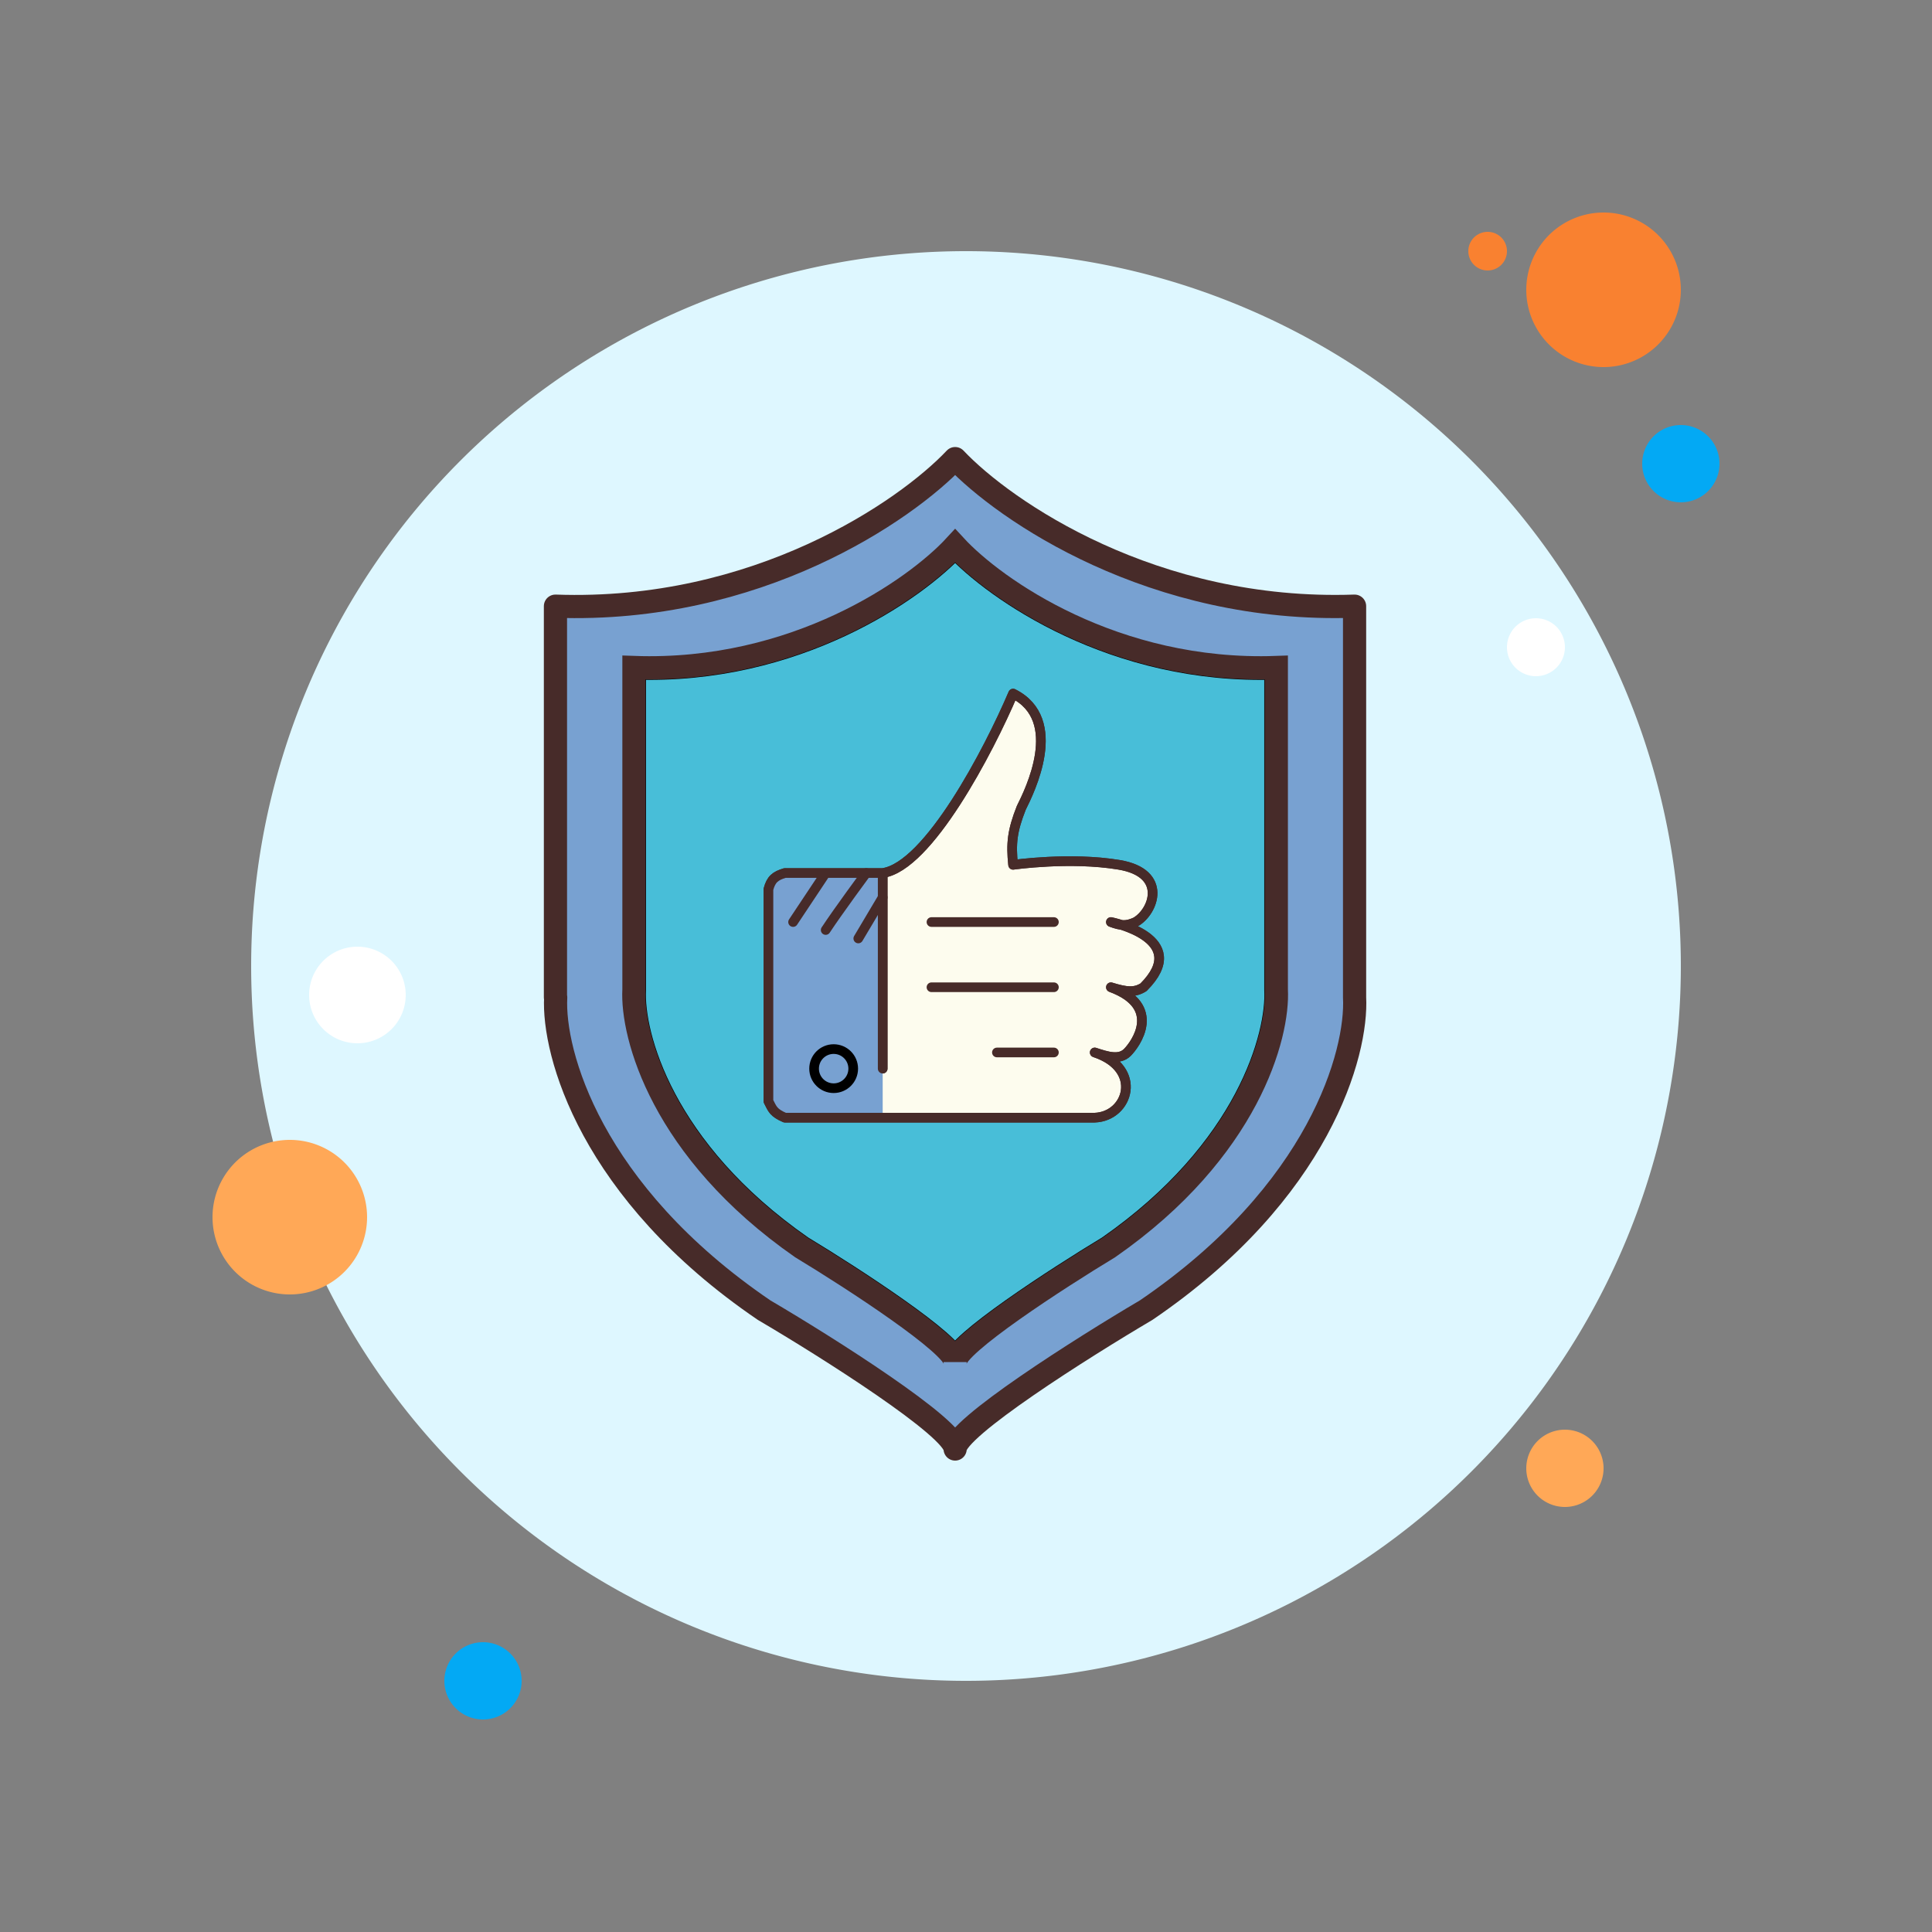
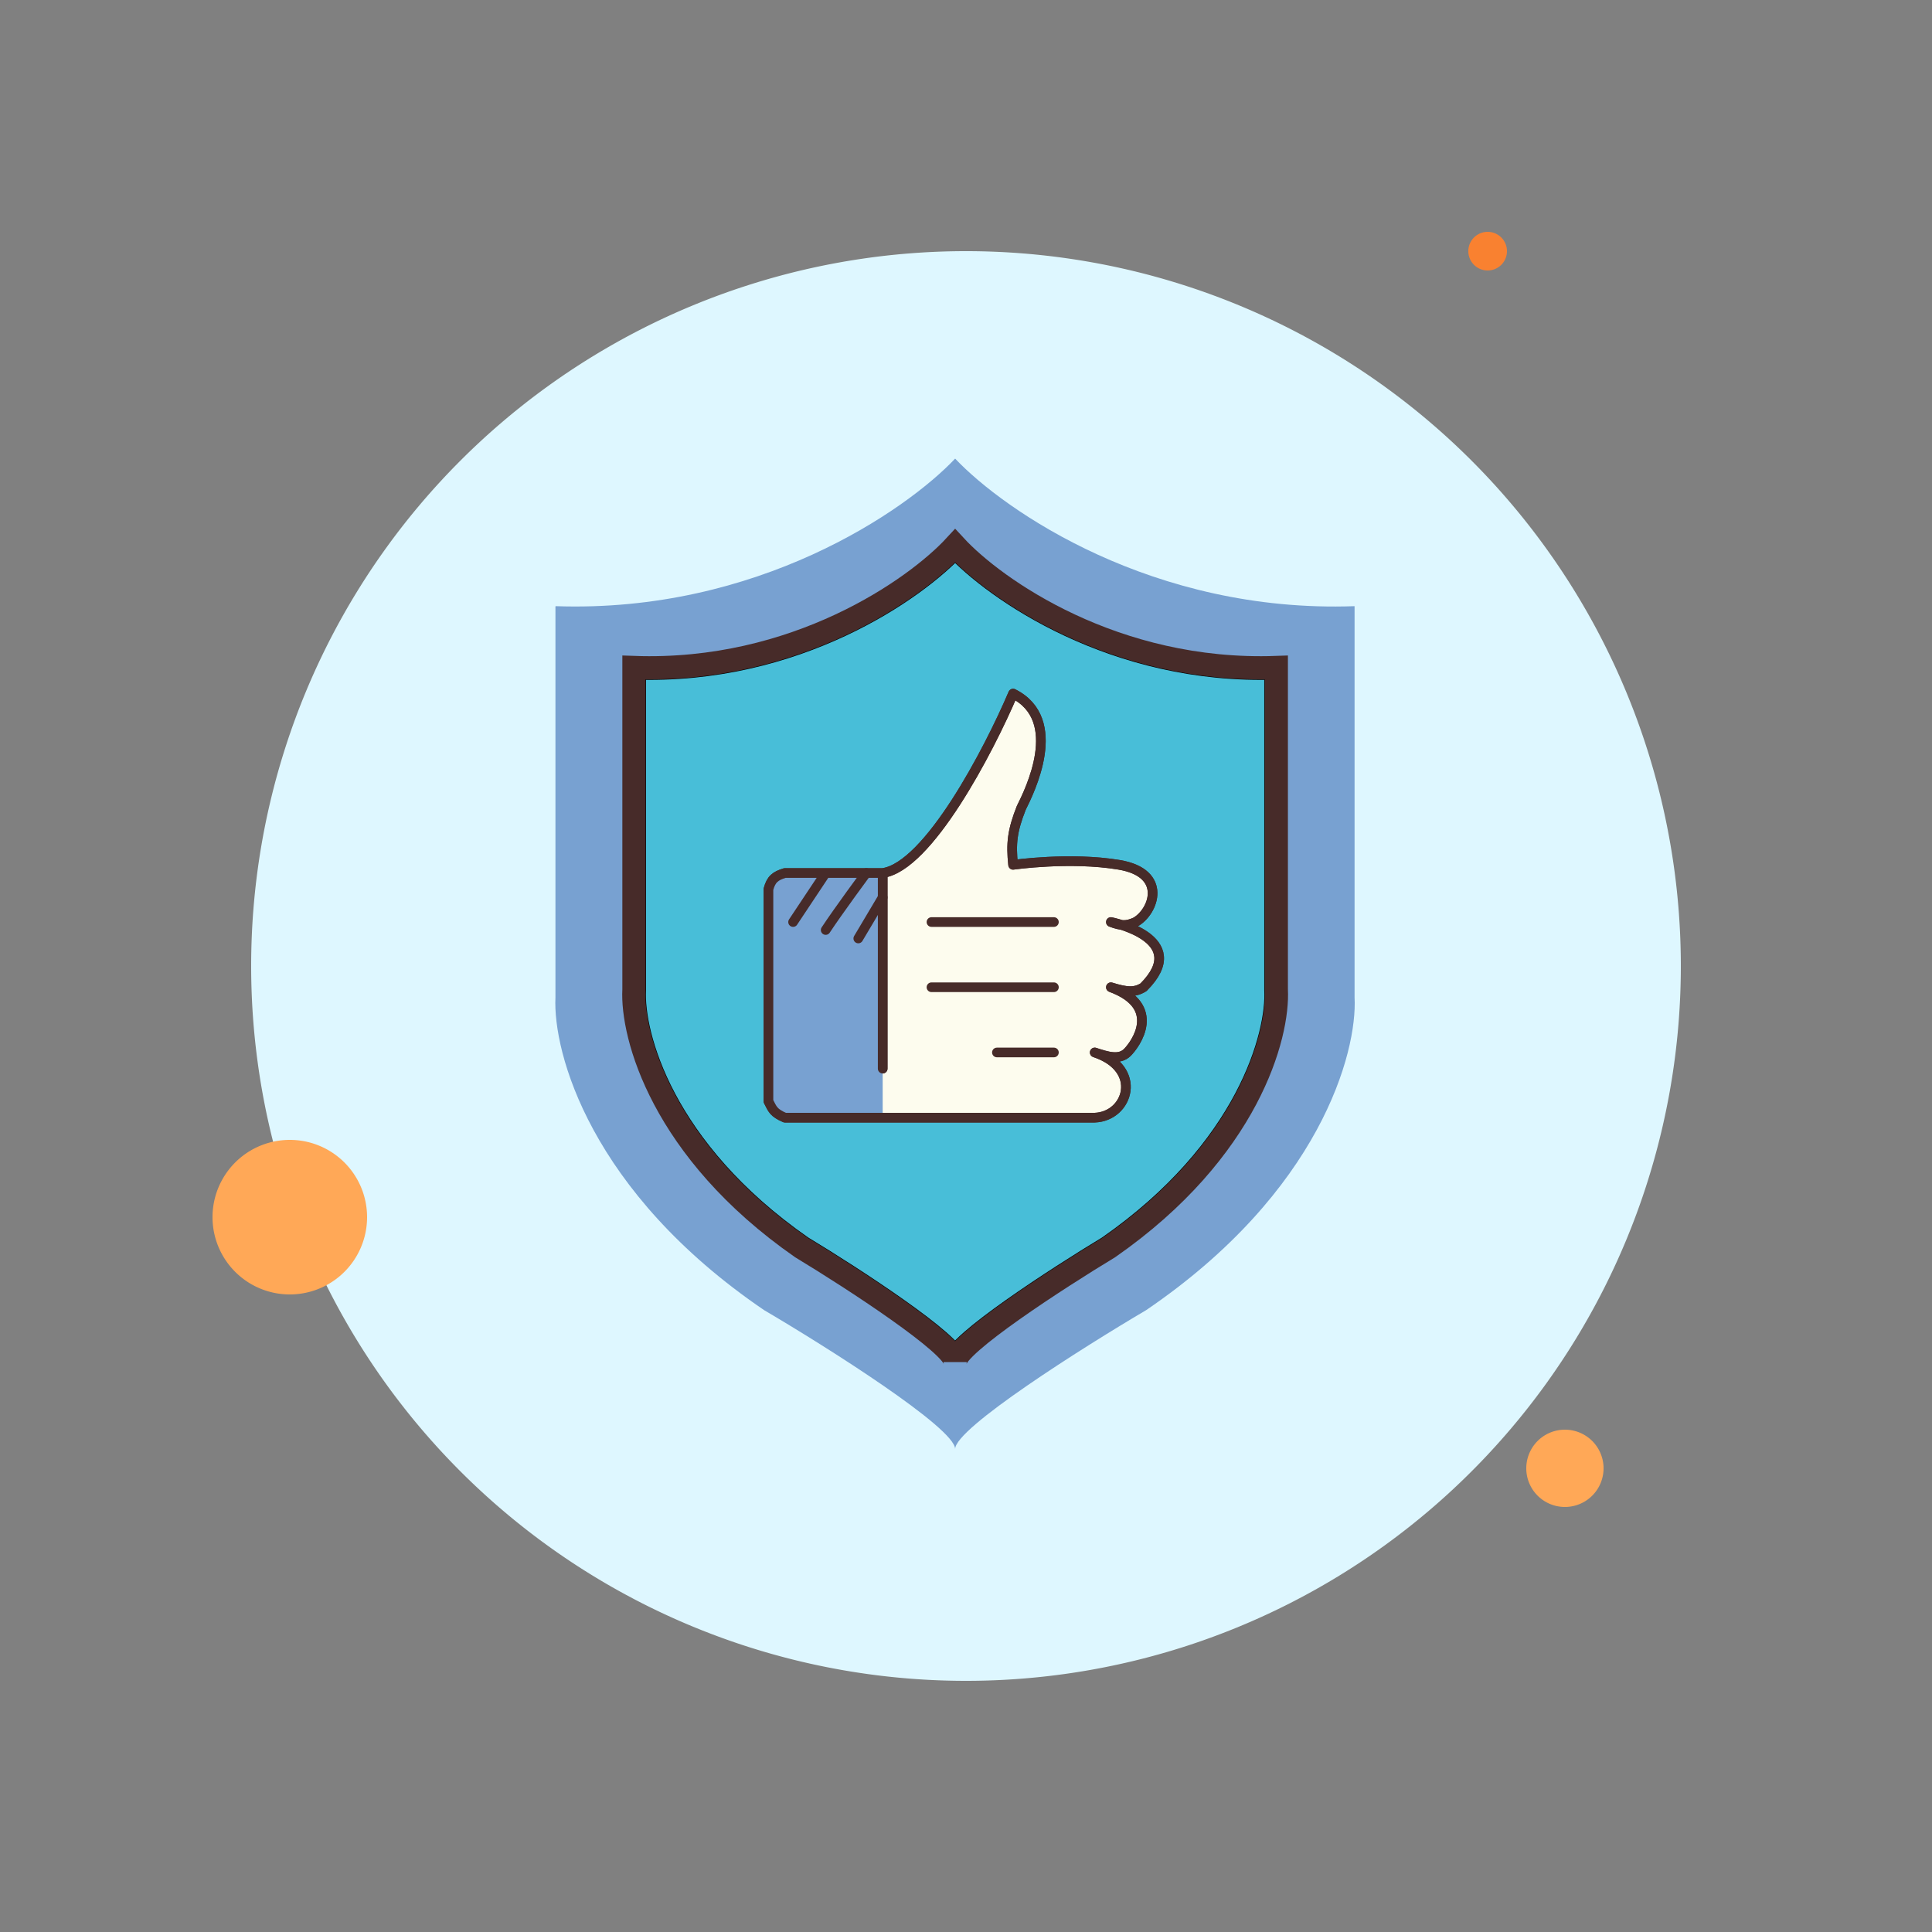
<svg xmlns="http://www.w3.org/2000/svg" width="80" height="80" fill="none">
  <rect width="100%" height="100%" fill="#808080" stroke="none" />
  <path d="M61.6 9.6a.8.8 0 1 0 0 1.6.8.8 0 0 0 0-1.6Z" fill="#F98130" />
  <path d="M40 10.4a29.6 29.6 0 1 0 0 59.2 29.6 29.6 0 0 0 0-59.2Z" fill="#DEF7FF" />
-   <path d="M66.4 8.8a3.2 3.2 0 1 0 0 6.4 3.2 3.2 0 0 0 0-6.4Z" fill="#F98130" />
-   <path d="M69.6 17.6a1.6 1.6 0 1 0 0 3.2 1.6 1.6 0 0 0 0-3.2Z" fill="#03A9F4" />
+   <path d="M66.4 8.8Z" fill="#F98130" />
  <path d="M64.8 59.2a1.6 1.6 0 1 0 0 3.2 1.6 1.6 0 0 0 0-3.2ZM12 47.2a3.2 3.2 0 1 0 0 6.4 3.2 3.2 0 0 0 0-6.4Z" fill="#FFA857" />
-   <path d="M20 68a1.6 1.6 0 1 0 0 3.2 1.6 1.6 0 0 0 0-3.2Z" fill="#03A9F4" />
-   <path d="M14.8 39.2a2 2 0 1 0 0 4 2 2 0 0 0 0-4Zm48.8-13.6a1.2 1.2 0 1 0 0 2.4 1.2 1.2 0 0 0 0-2.4Z" fill="#fff" />
  <path d="M26.25 40.98V27.64c6.7.24 11.66-3.26 13.3-5.04 1.64 1.78 6.6 5.28 13.3 5.04v13.34c.1 1.88-1.15 6.65-6.94 10.68-2.12 1.28-6.36 4.03-6.36 4.74 0-.7-4.24-3.46-6.36-4.74-5.79-4.03-7.04-8.8-6.94-10.68Z" fill="#48BED8" stroke="#000" />
  <path fill-rule="evenodd" clip-rule="evenodd" d="M23 25.11V41.3c-.11 2.28 1.44 8.05 8.64 12.95 2.64 1.55 7.91 4.89 7.91 5.75 0-.86 5.28-4.2 7.91-5.75 7.2-4.9 8.75-10.67 8.63-12.95V25.1c-8.34.3-14.5-3.95-16.54-6.11-2.04 2.16-8.2 6.4-16.54 6.11Zm3.25 2.53v13.34c-.1 1.88 1.15 6.65 6.94 10.68 2.12 1.28 6.36 4.03 6.36 4.74 0-.7 4.24-3.46 6.36-4.74 5.79-4.03 7.04-8.8 6.94-10.68V27.64c-6.7.24-11.66-3.26-13.3-5.04-1.64 1.78-6.6 5.28-13.3 5.04Z" fill="#78A1D1" />
  <path d="M26.25 40.98V27.64c6.7.24 11.66-3.26 13.3-5.04 1.64 1.78 6.6 5.28 13.3 5.04v13.34c.1 1.88-1.15 6.65-6.94 10.68-2.12 1.28-6.36 4.03-6.36 4.74 0-.7-4.24-3.46-6.36-4.74-5.79-4.03-7.04-8.8-6.94-10.68Z" stroke="#472B29" stroke-width=".96" stroke-linecap="round" />
-   <path d="M23 41.3V25.1c8.35.3 14.51-3.95 16.55-6.11 2.04 2.16 8.2 6.4 16.54 6.11V41.3c.12 2.28-1.43 8.05-8.63 12.95-2.63 1.55-7.91 4.89-7.91 5.75 0-.86-5.27-4.2-7.91-5.75-7.2-4.9-8.75-10.67-8.63-12.95Z" stroke="#472B29" stroke-width=".96" stroke-linecap="round" stroke-linejoin="round" />
  <path d="M31.82 45.6v-8.78c.1-.41.27-.55.68-.67h4.05c1.89-.27 4.39-5.06 5.4-7.43 2.16 1.08.68 4.05.34 4.73a4.28 4.28 0 0 0-.34 2.36s2.36-.34 4.39 0 1.44 1.94.68 2.37c-.22.1-.38.13-.56.12.84.27 2.44 1.03.9 2.58-.38.23-.7.2-1.36 0 2.16.8 1.02 2.36.68 2.7-.34.33-.83.17-1.35 0 2.02.67 1.4 2.65 0 2.7H32.5c-.48-.21-.51-.35-.68-.68Z" fill="#FDFCEE" />
  <path d="M36.55 36.15H32.5c-.4.12-.57.26-.68.67v8.78c.17.33.2.47.68.68h12.83c1.4-.05 2.02-2.03 0-2.7.52.17 1.01.33 1.35 0 .34-.34 1.48-1.9-.68-2.7.65.2.98.23 1.35 0 2.03-2.03-1.35-2.7-1.35-2.7.43.16.64.17 1.02 0 .76-.43 1.35-2.03-.68-2.37-2.03-.34-4.39 0-4.39 0-.09-.88-.04-1.4.34-2.36.34-.68 1.82-3.65-.34-4.73-1.01 2.37-3.51 7.16-5.4 7.43Zm0 0v8.1" stroke="#472B29" stroke-width=".4" stroke-linecap="round" stroke-linejoin="round" />
  <path d="M31.82 36.82v8.78l.34.34.34.34h4.05V36.15H32.5l-.68.34v.33Z" fill="#78A1D1" />
  <path d="M36.55 36.15H32.5c-.4.12-.57.26-.68.67v8.78c.17.33.2.47.68.68h12.83c1.4-.05 2.02-2.03 0-2.7.52.17 1.01.33 1.35 0 .34-.34 1.48-1.9-.68-2.7.65.2.98.23 1.35 0 2.03-2.03-1.35-2.7-1.35-2.7.43.16.64.17 1.02 0 .76-.43 1.35-2.03-.68-2.37-2.03-.34-4.39 0-4.39 0-.09-.88-.04-1.4.34-2.36.34-.68 1.82-3.65-.34-4.73-1.01 2.37-3.51 7.16-5.4 7.43Zm0 0v8.1M38.57 38.18h5.07M38.57 40.88h5.07M41.28 43.58h2.36M34.19 36.15l-1.35 2.03" stroke="#472B29" stroke-width=".4" stroke-linecap="round" stroke-linejoin="round" />
  <path d="M35.87 36.15s-1.16 1.57-1.68 2.36M36.55 37.16l-1.01 1.7" stroke="#472B29" stroke-width=".4" stroke-linecap="round" stroke-linejoin="round" />
-   <circle cx="34.52" cy="44.25" r=".81" stroke="#000" stroke-width=".4" />
</svg>